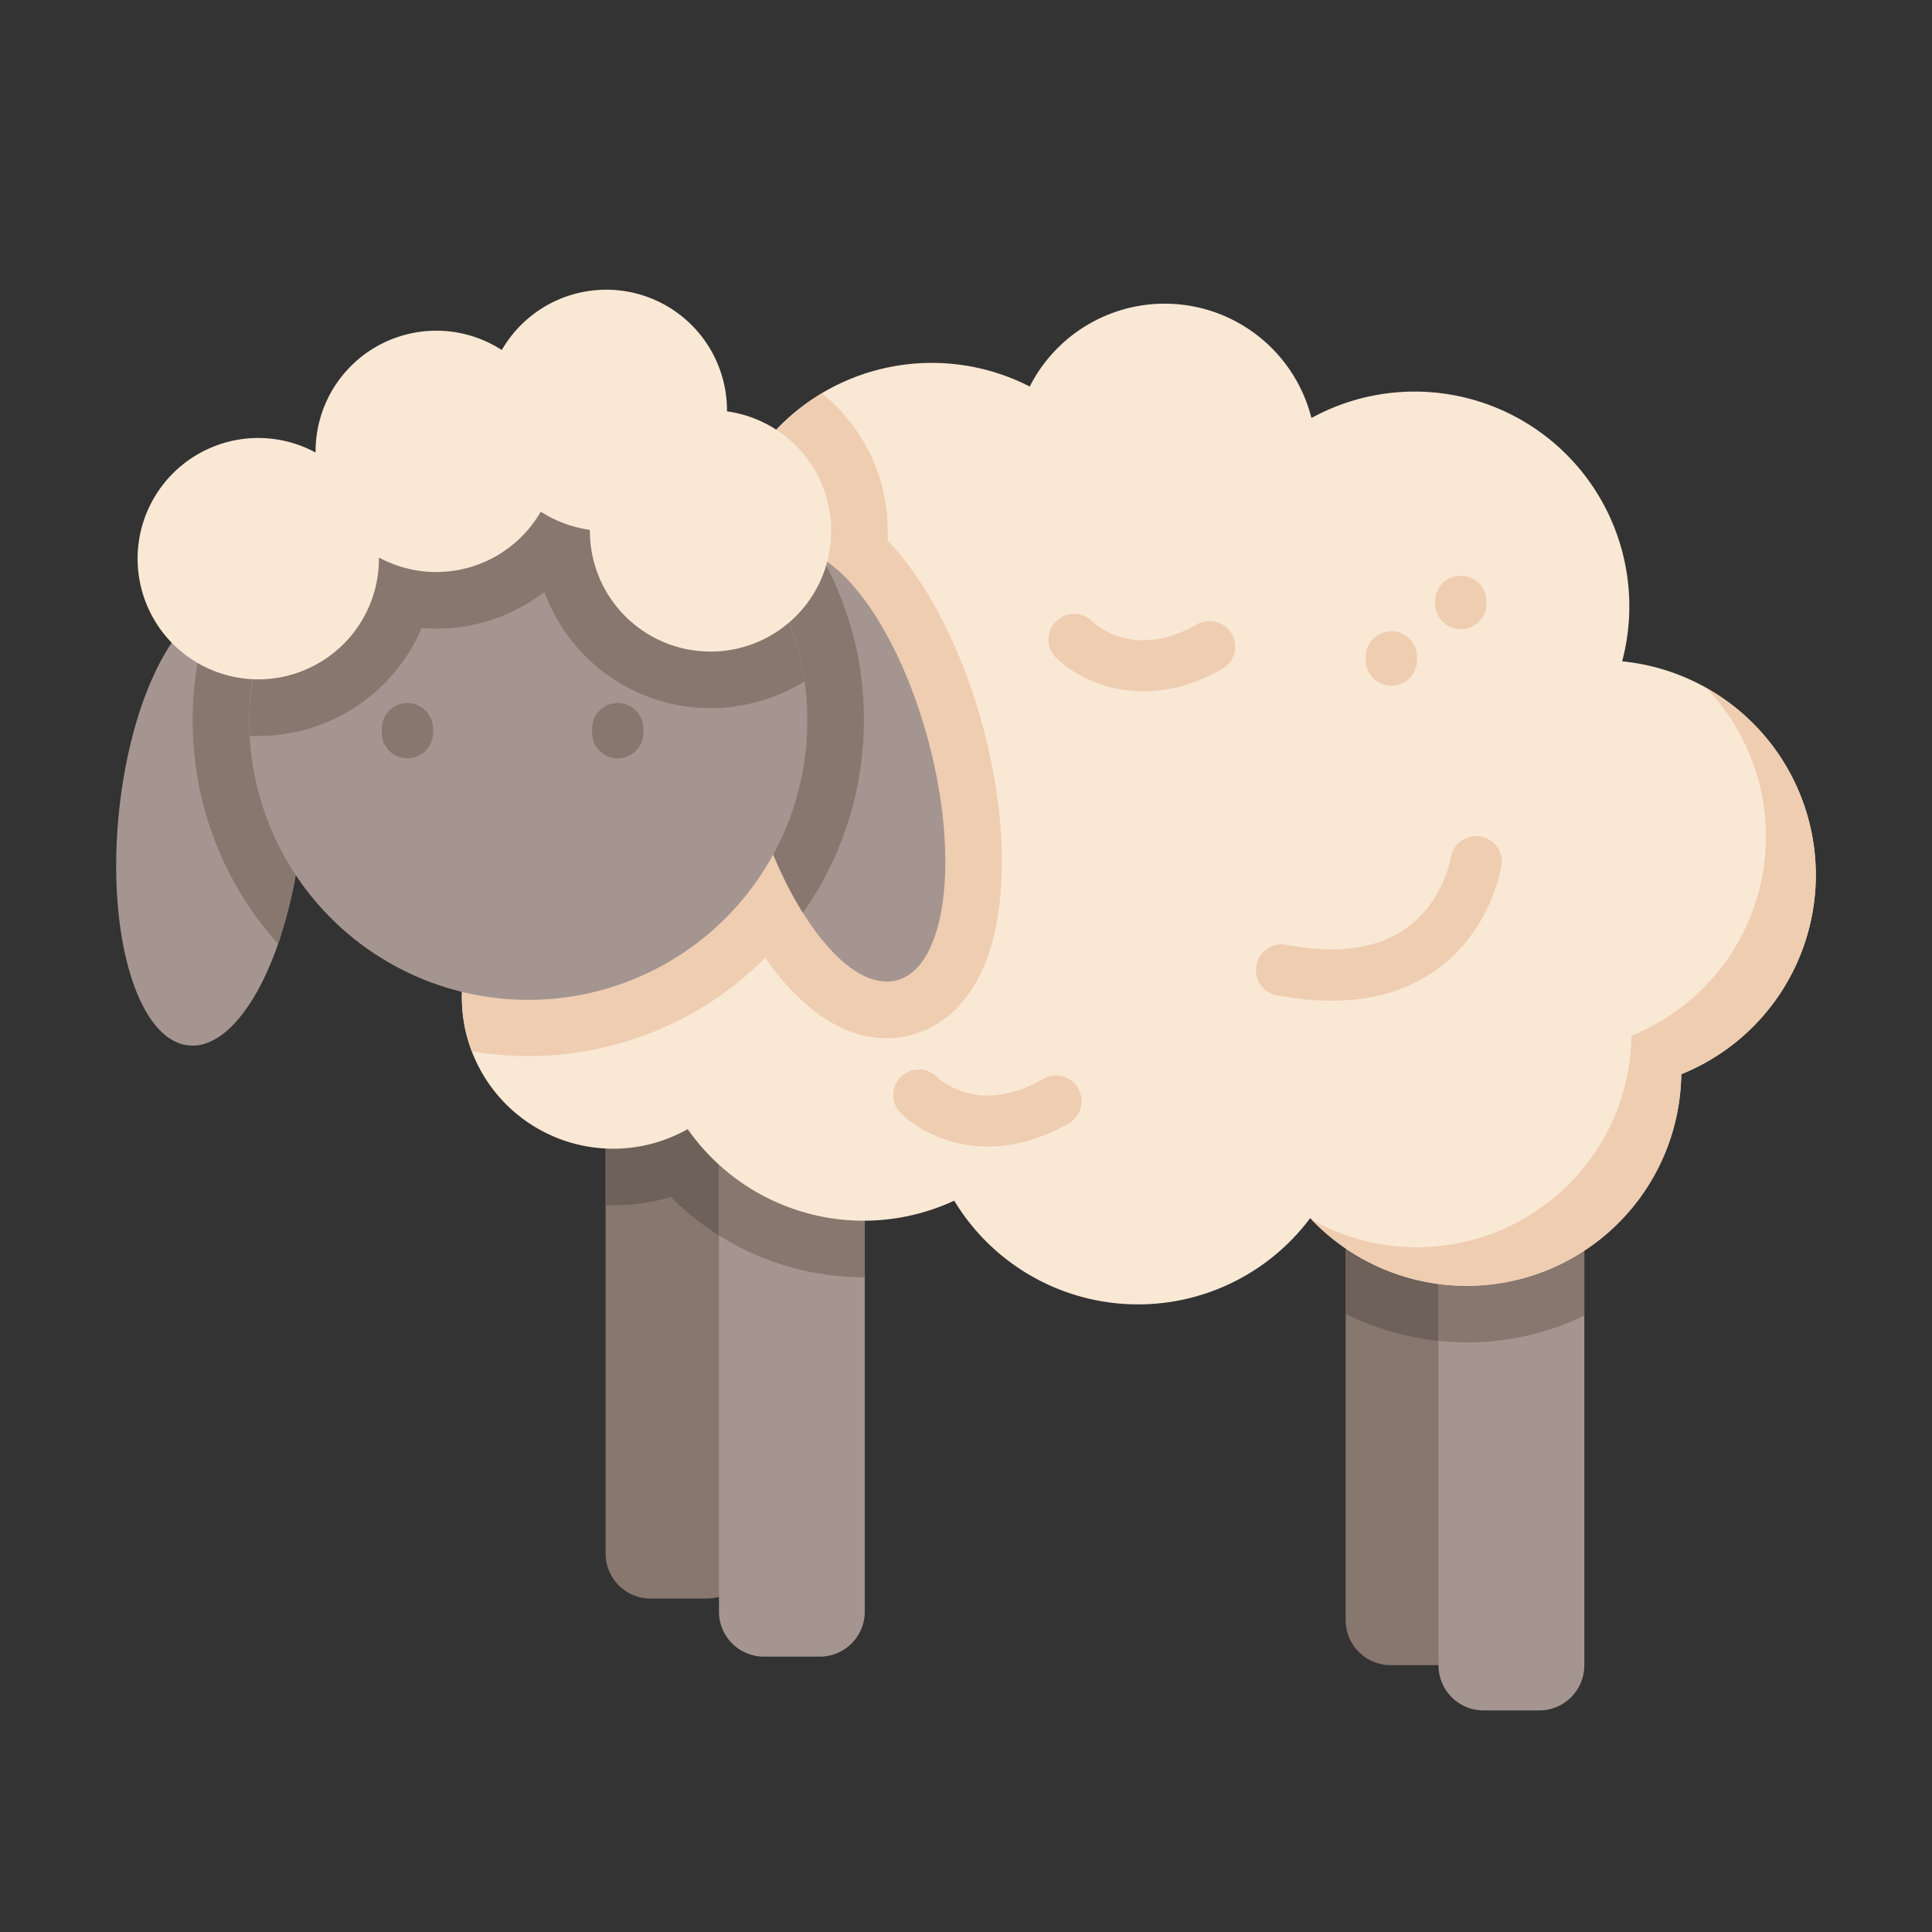
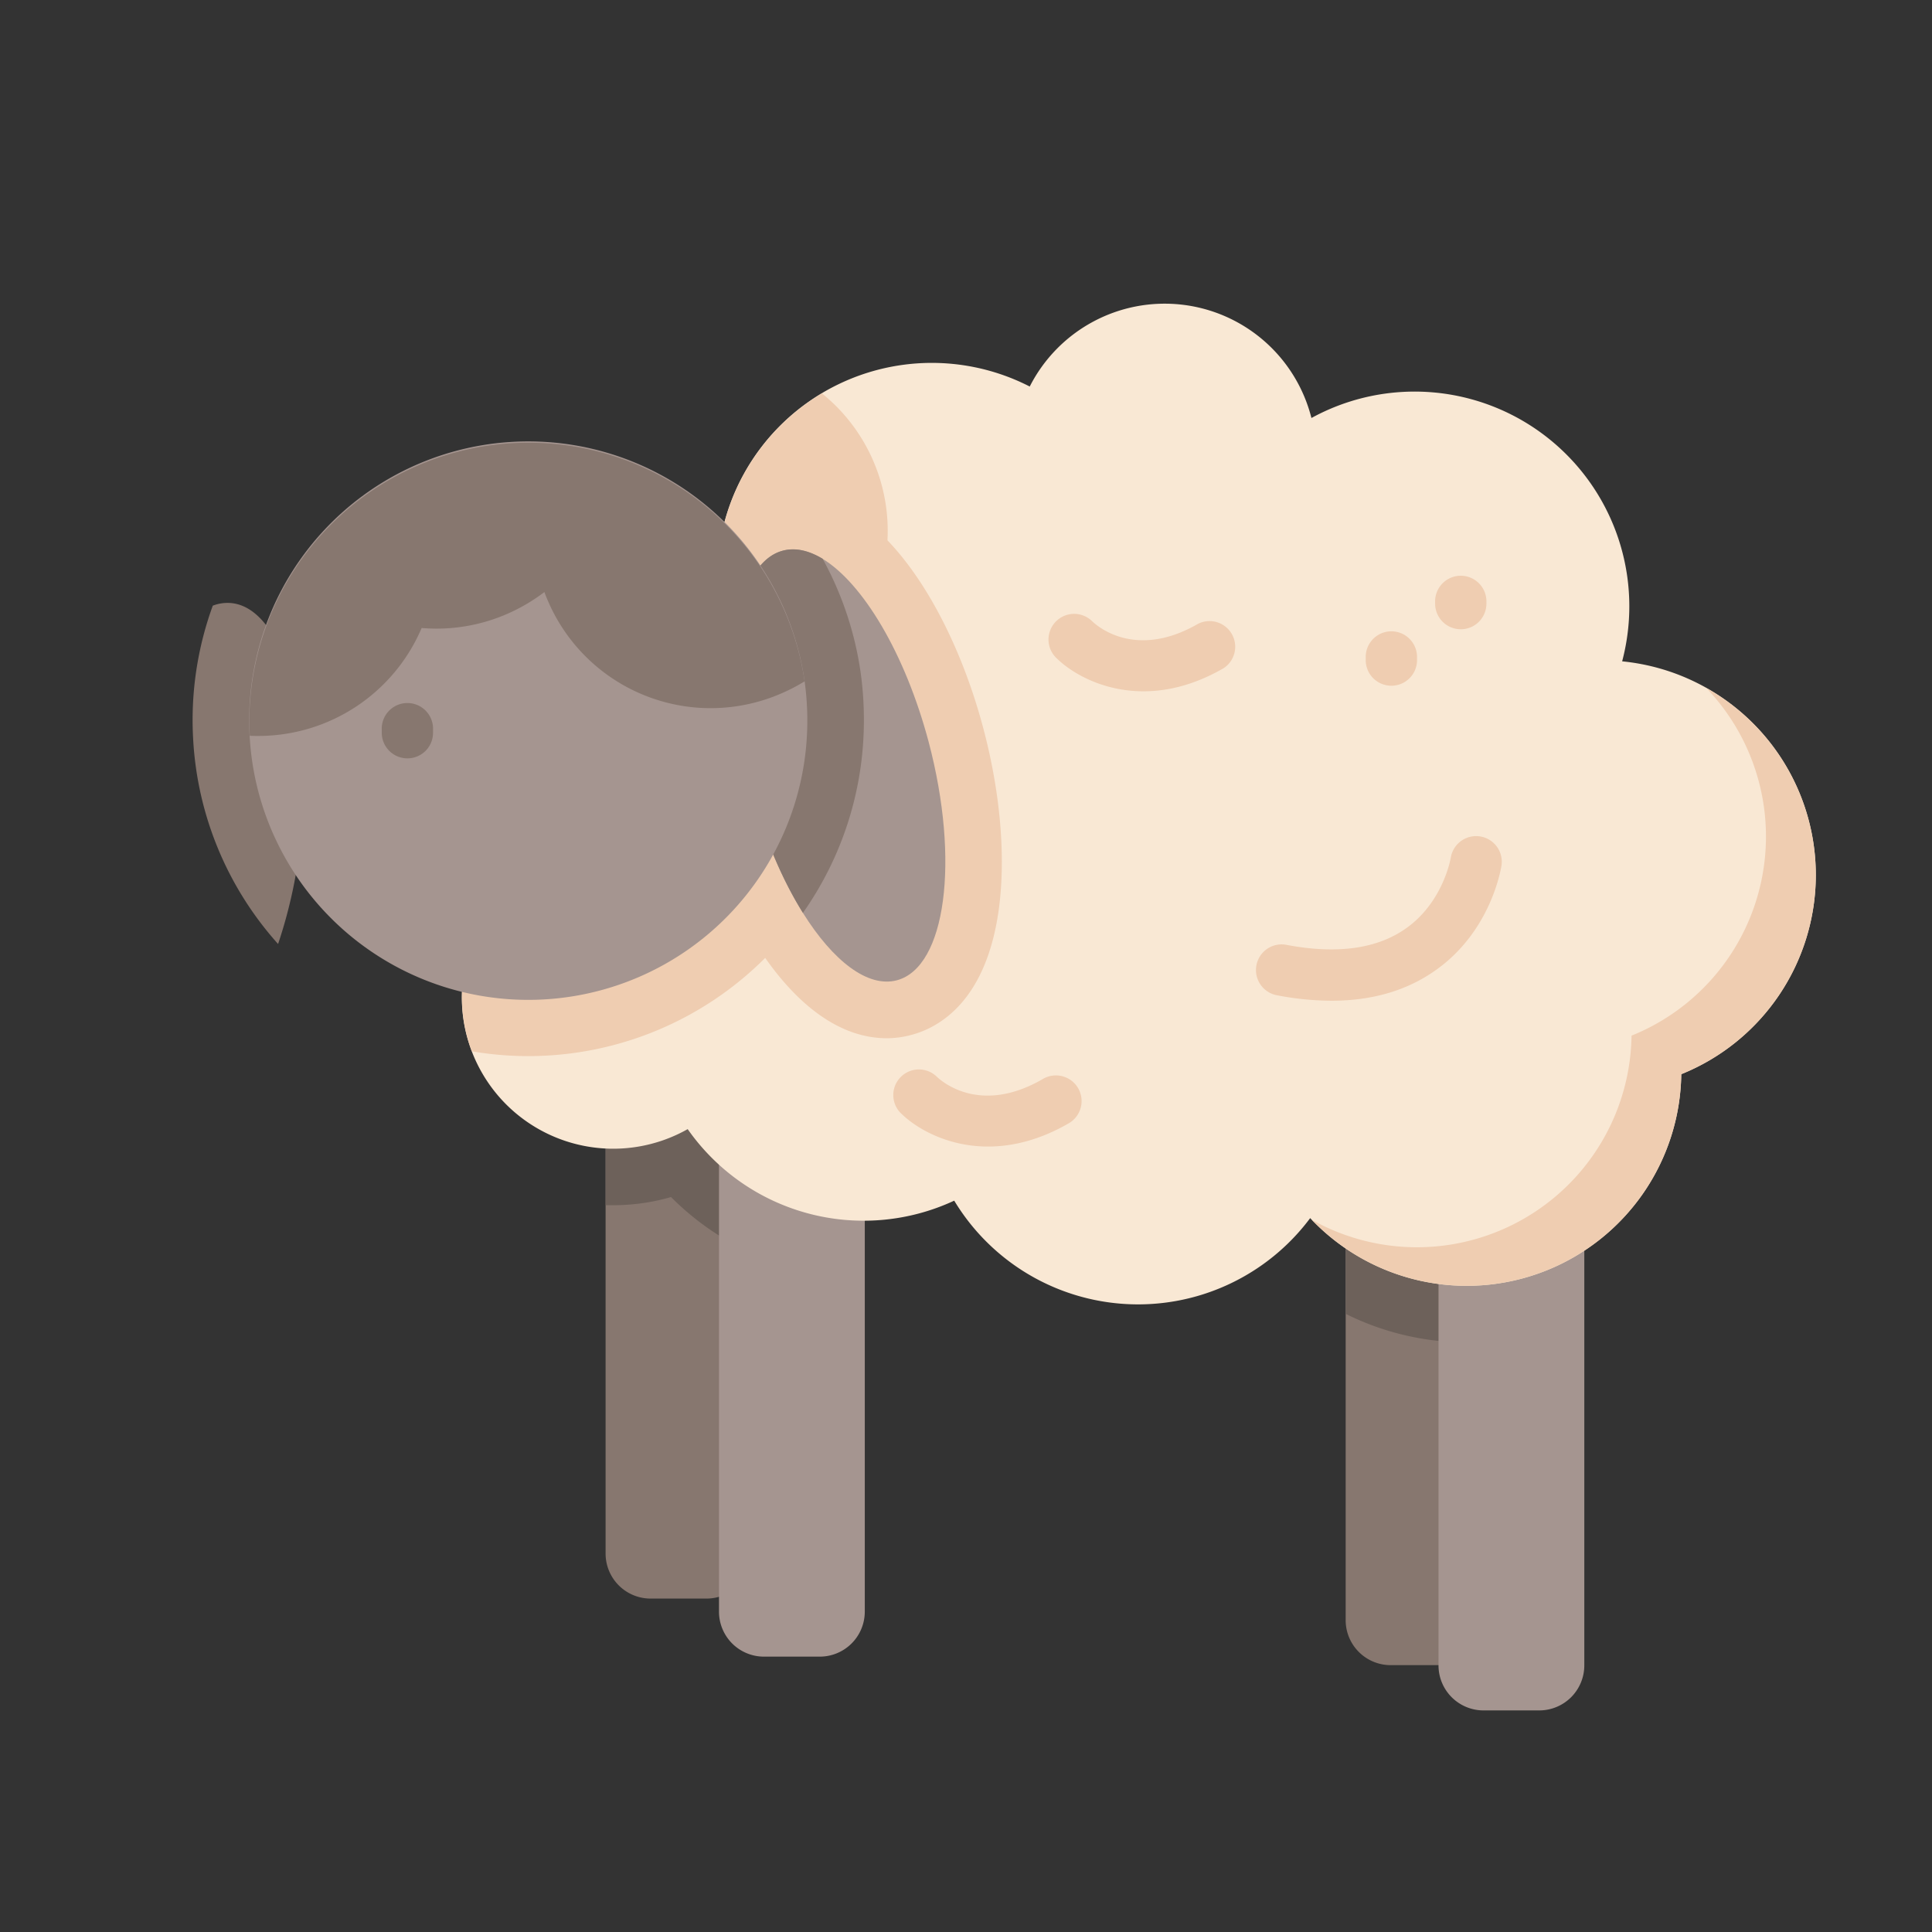
<svg xmlns="http://www.w3.org/2000/svg" viewBox="0 0 582 582">
  <rect x="0" y="0" width="582" height="582" fill="#333333" stroke="none" />
  <path d="M191.38,270.94V422.75a13.55,13.55,0,0,1-13.56,13.56H161a13.56,13.56,0,0,1-13.57-13.56V270.94Z" transform="translate(35 45.25)" fill="#87776f" />
  <path d="M147.46,270.94h43.92v61.27a81.87,81.87,0,0,1-24.24-16.86,62.66,62.66,0,0,1-17.39,2.46c-.76,0-1.53,0-2.29,0V270.94Z" transform="translate(35 45.25)" fill="#6d615a" />
  <path d="M225.51,288.42V440.23a13.56,13.56,0,0,1-13.57,13.57H195.15a13.55,13.55,0,0,1-13.56-13.57V288.42Z" transform="translate(35 45.25)" fill="#a59590" />
-   <path d="M181.59,288.42h43.92v51.09h-.38a81.7,81.7,0,0,1-43.54-12.6Z" transform="translate(35 45.25)" fill="#87776f" />
  <path d="M414.29,291v151.8a13.56,13.56,0,0,1-13.57,13.56H383.93a13.55,13.55,0,0,1-13.56-13.56V291Z" transform="translate(35 45.25)" fill="#87776f" />
  <path d="M414.29,291V358.8q-3.72.34-7.49.34a81.82,81.82,0,0,1-36.43-8.61V291Z" transform="translate(35 45.25)" fill="#6d615a" />
  <path d="M442.26,304.63V456.45A13.57,13.57,0,0,1,428.69,470H411.9a13.56,13.56,0,0,1-13.56-13.56V304.63Z" transform="translate(35 45.25)" fill="#a59590" />
-   <path d="M442.26,304.63v46.46a81.42,81.42,0,0,1-35.46,8.05,79.36,79.36,0,0,1-8.46-.45V304.63Z" transform="translate(35 45.25)" fill="#87776f" />
-   <path d="M55.77,205.69a145.27,145.27,0,0,1-7,33.43c-6.67,19.2-16.77,31.53-26.88,30.56C6.66,268.22-2.79,237.21.74,200.41c3.1-32.3,15.18-58.31,28.36-63.21a12.32,12.32,0,0,1,5.56-.78C49.85,137.88,59.3,168.9,55.77,205.69Z" transform="translate(35 45.25)" fill="#a59590" />
  <path d="M55.77,205.69a145.27,145.27,0,0,1-7,33.43A100.54,100.54,0,0,1,23.18,177.3c-.1-1.78-.16-3.68-.16-5.56A100.68,100.68,0,0,1,29.1,137.2a12.32,12.32,0,0,1,5.56-.78C49.85,137.88,59.3,168.9,55.77,205.69Z" transform="translate(35 45.25)" fill="#87776f" />
  <path d="M512,218.34a64.7,64.7,0,0,1-40.53,60A64.66,64.66,0,0,1,359.68,321.7a64.71,64.71,0,0,1-107.23-5.26,64.69,64.69,0,0,1-80.29-21.55,45.6,45.6,0,1,1,2.69-77.75c.87-1.06,1.76-2.11,2.68-3.12a57.58,57.58,0,0,1-4-20.89c0-13.46,4.79-26.21,13.34-37.57A64.66,64.66,0,0,1,275.2,71.19a45.59,45.59,0,0,1,84.86,9.48,64.68,64.68,0,0,1,93.6,73.3A64.68,64.68,0,0,1,512,218.34Z" transform="translate(35 45.25)" fill="#f9e8d4" />
  <path d="M512,218.34a64.7,64.7,0,0,1-40.53,60,64.65,64.65,0,0,1-111.28,43.87,64.67,64.67,0,0,0,96.3-55.48A64.67,64.67,0,0,0,479,162,64.6,64.6,0,0,1,512,218.34Z" transform="translate(35 45.25)" fill="#efcdb1" />
  <path d="M265.93,228.31c-3.74,28.13-18.13,36-26.38,38.2a28.94,28.94,0,0,1-7.42,1c-14,0-26.52-9.79-36.62-24.2a100.79,100.79,0,0,1-71.38,29.58,99.36,99.36,0,0,1-17-1.45,45.6,45.6,0,0,1,67.73-54.27c.87-1,1.76-2.1,2.68-3.11a57.58,57.58,0,0,1-4-20.89c0-13.46,4.79-26.21,13.34-37.57a64.66,64.66,0,0,1,25.72-82.34,53.14,53.14,0,0,1,19.74,44.26c13,13.56,23.13,35,28.81,56.39C266.33,193.27,268,212.6,265.93,228.31Z" transform="translate(35 45.25)" fill="#efcdb1" />
  <path d="M235.18,250.05c-8.76,2.33-19.25-5.82-28.3-20.29-6.2-9.91-11.74-22.79-15.6-37.31-9.5-35.73-5.23-67.87,9.53-71.8,3.75-1,7.82-.07,12,2.44,12.14,7.4,24.86,28.52,31.94,55.16C254.21,214,249.93,246.13,235.18,250.05Z" transform="translate(35 45.25)" fill="#a59590" />
  <path d="M225.24,171.74a100.54,100.54,0,0,1-18.36,58c-6.2-9.91-11.74-22.79-15.6-37.31-9.5-35.73-5.23-67.87,9.53-71.8,3.75-1,7.82-.07,12,2.44a100.69,100.69,0,0,1,11.48,34.48A102.6,102.6,0,0,1,225.24,171.74Z" transform="translate(35 45.25)" fill="#87776f" />
  <path d="M208.2,171.74a84.06,84.06,0,0,1-168,4.64c-.1-1.53-.14-3.09-.14-4.64a84.08,84.08,0,0,1,167.32-11.8A86.71,86.71,0,0,1,208.2,171.74Z" transform="translate(35 45.25)" fill="#a59590" />
  <path d="M207.38,160A54.32,54.32,0,0,1,200,163.8a53.33,53.33,0,0,1-70-28.18c-.37-.84-.7-1.68-1-2.52a54.44,54.44,0,0,1-11.59,6.74,53.07,53.07,0,0,1-20.91,4.28c-1.5,0-3-.07-4.48-.19a53.48,53.48,0,0,1-49.16,32.52c-.87,0-1.75,0-2.61-.06-.09-1.54-.14-3.09-.14-4.65A84.08,84.08,0,0,1,207.38,160Z" transform="translate(35 45.25)" fill="#87776f" />
-   <path d="M28.54,89.61a36.27,36.27,0,0,1,31.53,1.46,36.36,36.36,0,0,1,56.09-30.88A36.36,36.36,0,0,1,184,78.67a36.35,36.35,0,1,1-41.3,35.7,36.58,36.58,0,0,1-14.8-5.49A36.34,36.34,0,0,1,79.15,122.7,36.35,36.35,0,1,1,28.54,89.61Z" transform="translate(35 45.25)" fill="#f9e8d4" />
  <path d="M87.71,183.2A7.73,7.73,0,0,1,80,175.47v-.93a7.73,7.73,0,1,1,15.45,0v.93A7.71,7.71,0,0,1,87.71,183.2Z" transform="translate(35 45.25)" fill="#87776f" />
-   <path d="M151.09,183.2a7.73,7.73,0,0,1-7.73-7.73v-.93a7.73,7.73,0,1,1,15.45,0v.93A7.71,7.71,0,0,1,151.09,183.2Z" transform="translate(35 45.25)" fill="#87776f" />
  <path d="M405.05,144.31a7.73,7.73,0,0,1-7.73-7.73v-.94a7.73,7.73,0,0,1,15.45,0v.94A7.72,7.72,0,0,1,405.05,144.31Z" transform="translate(35 45.25)" fill="#efcdb1" />
  <path d="M384.14,161.32a7.72,7.72,0,0,1-7.73-7.72v-.94a7.73,7.73,0,0,1,15.46,0v.94A7.72,7.72,0,0,1,384.14,161.32Z" transform="translate(35 45.25)" fill="#efcdb1" />
  <path d="M366.13,256.21a87.85,87.85,0,0,1-16.28-1.61,7.73,7.73,0,1,1,2.85-15.19c15.1,2.84,27.16,1.17,35.85-5,11.28-7.95,13.48-21.23,13.5-21.36a7.73,7.73,0,0,1,15.29,2.26c-.12.79-3,19.68-19.65,31.56C389,253.11,378.45,256.21,366.13,256.21Z" transform="translate(35 45.25)" fill="#efcdb1" />
  <path d="M309.49,163c-12.58,0-22.15-5.76-26.62-10.39a7.73,7.73,0,0,1,11.07-10.78c1.31,1.29,12.94,11.84,32,.82A7.73,7.73,0,0,1,333.67,156C324.89,161.09,316.7,163,309.49,163Z" transform="translate(35 45.25)" fill="#efcdb1" />
  <path d="M262.65,300.14c-12.57,0-22.15-5.76-26.61-10.39A7.72,7.72,0,0,1,247.1,279c1.31,1.29,12.94,11.84,32,.82a7.73,7.73,0,1,1,7.74,13.38C278.06,298.25,269.86,300.14,262.65,300.14Z" transform="translate(35 45.25)" fill="#efcdb1" />
</svg>